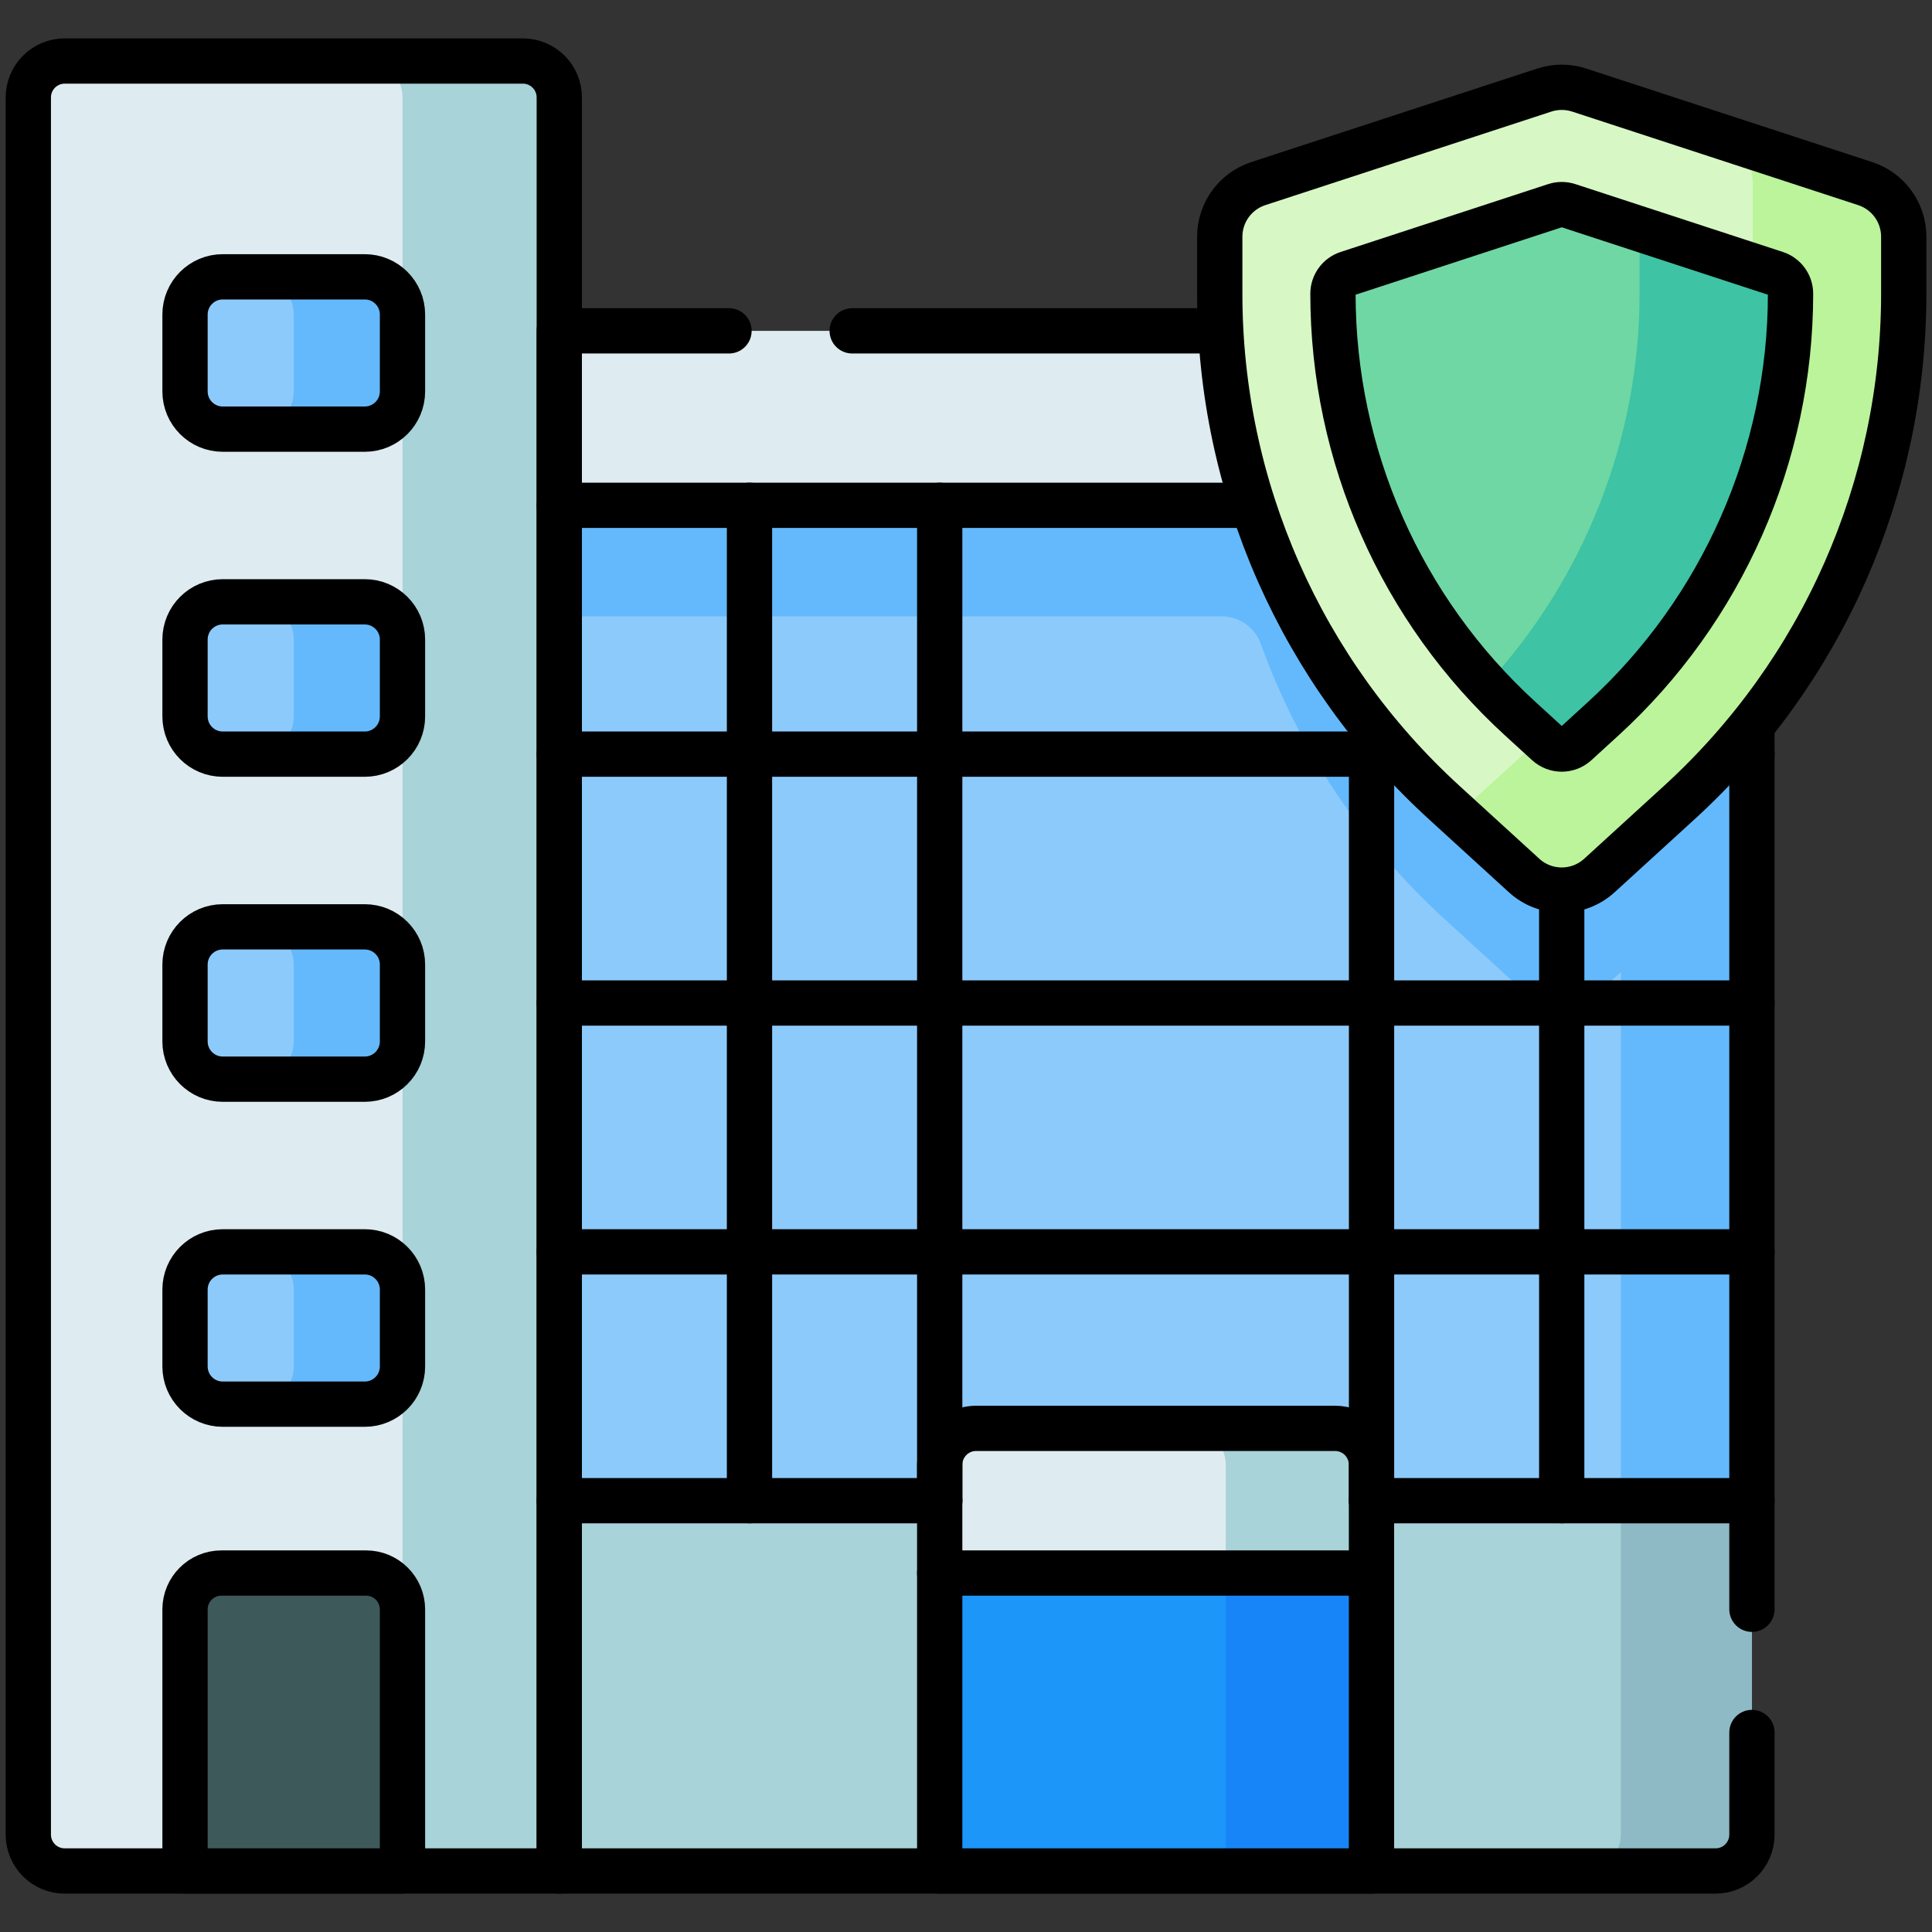
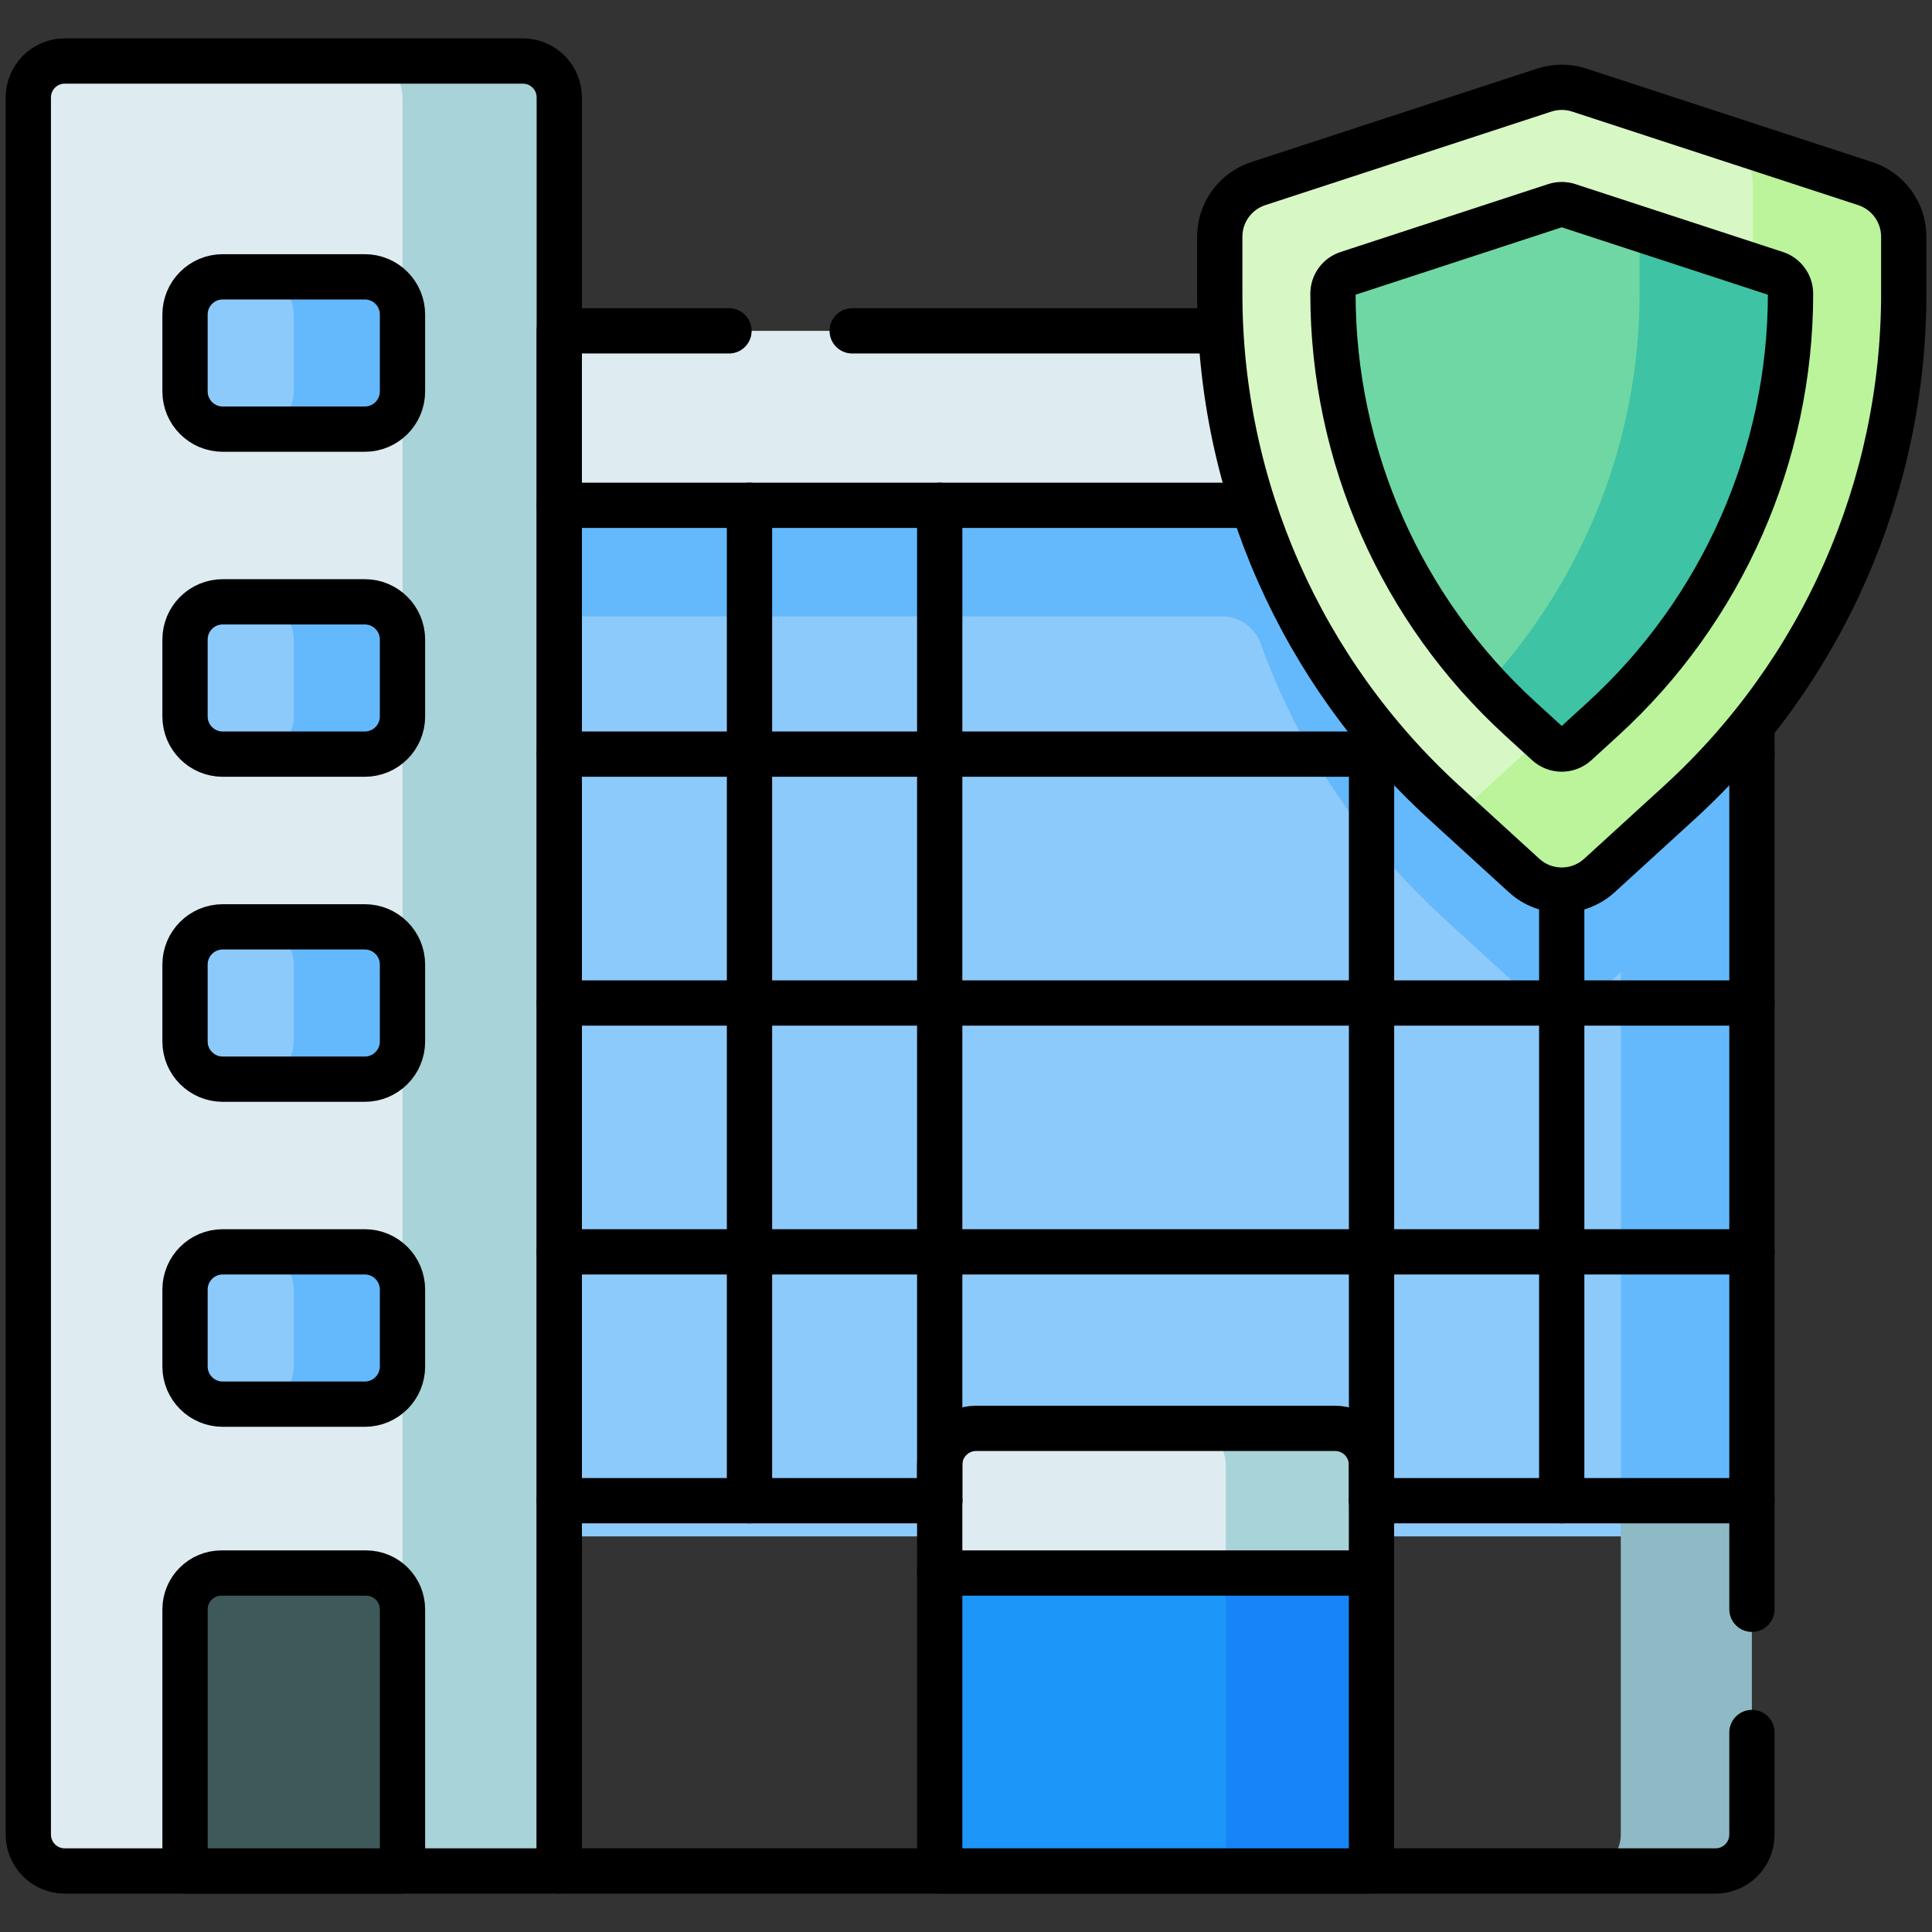
<svg xmlns="http://www.w3.org/2000/svg" width="64" height="64" viewBox="0 0 64 64" fill="none">
  <rect x="0" y="0" width="64" height="64" fill="#333333" stroke="none" />
  <g id="building 1">
    <g id="Group">
      <g id="Group_2">
        <g id="Group_3">
          <g id="Group_4">
            <g id="Group_5">
              <path id="Vector" d="M18.527 61.979H2.144C1.478 61.979 0.938 61.439 0.938 60.773V3.228C0.938 2.562 1.478 2.021 2.144 2.021H17.32C17.987 2.021 18.527 2.562 18.527 3.228V61.979Z" fill="#DEECF1" />
            </g>
            <g id="Group_6">
              <path id="Vector_2" d="M18.529 3.228V61.979H13.335V3.228C13.335 2.562 12.796 2.021 12.129 2.021H17.322C17.988 2.021 18.529 2.562 18.529 3.228Z" fill="#A8D3D8" />
            </g>
            <g id="Group_7">
              <path id="Vector_3" d="M18.527 61.979H2.144C1.478 61.979 0.938 61.439 0.938 60.773V3.228C0.938 2.562 1.478 2.021 2.144 2.021H17.32C17.987 2.021 18.527 2.562 18.527 3.228V61.979Z" stroke="black" stroke-width="1.5" stroke-miterlimit="10" stroke-linecap="round" stroke-linejoin="round" />
            </g>
            <g id="Group_8">
              <path id="Vector_4" d="M56.829 10.96H29.531V13.209H22.307V10.96H18.527V50.895H58.035V12.166C58.035 11.5 57.495 10.96 56.829 10.96Z" fill="#8DCAFC" />
            </g>
            <path id="Vector_5" d="M56.83 10.961L29.531 10.96V13.21H22.307V10.96H18.527V20.419H40.471C41.048 20.419 41.566 20.779 41.762 21.322C43.005 24.771 45.074 27.907 47.838 30.432L50.485 32.85C51.193 33.495 52.276 33.495 52.983 32.85L53.693 32.201V50.895H58.036V12.167C58.036 11.5 57.496 10.961 56.83 10.961Z" fill="#64B9FC" />
-             <path id="Vector_6" d="M58.036 49.713V60.773C58.036 61.439 57.496 61.979 56.83 61.979H18.527V49.713H58.036Z" fill="#A8D3D8" />
            <path id="Vector_7" d="M58.033 49.713V60.773C58.033 61.439 57.493 61.979 56.827 61.979H52.484C53.151 61.979 53.691 61.439 53.691 60.773V49.713H58.033Z" fill="#8EBAC5" />
            <g id="Group_9">
              <path id="Vector_8" d="M58.036 16.738V12.166C58.036 11.5 57.495 10.96 56.829 10.96H18.527V16.738H58.036Z" fill="#DEECF1" />
            </g>
            <path id="Vector_9" d="M56.827 10.96H52.485L52.484 10.961C53.15 10.961 53.691 11.5 53.691 12.167V16.739H58.033V12.166C58.033 11.5 57.493 10.96 56.827 10.96Z" fill="#A8D3D8" />
            <g id="Group_10">
              <path id="Vector_10" d="M18.527 16.739H58.036" stroke="black" stroke-width="1.5" stroke-miterlimit="10" stroke-linecap="round" stroke-linejoin="round" />
            </g>
            <g id="Group_11">
              <path id="Vector_11" d="M58.035 53.309V12.166C58.035 11.5 57.495 10.96 56.828 10.96H28.23" stroke="black" stroke-width="1.5" stroke-miterlimit="10" stroke-linecap="round" stroke-linejoin="round" />
              <path id="Vector_12" d="M24.149 10.96H18.527V61.979H56.829C57.495 61.979 58.035 61.439 58.035 60.772V57.391" stroke="black" stroke-width="1.5" stroke-miterlimit="10" stroke-linecap="round" stroke-linejoin="round" />
            </g>
          </g>
          <path id="Vector_13" d="M45.432 61.979H31.129V48.523C31.129 47.856 31.669 47.316 32.335 47.316H44.226C44.892 47.316 45.432 47.856 45.432 48.523V61.979H45.432Z" fill="#1C96F9" />
          <path id="Vector_14" d="M45.43 48.523V61.979H40.605V48.523C40.605 47.857 40.066 47.316 39.398 47.316H44.224C44.891 47.316 45.43 47.857 45.43 48.523Z" fill="#1785F8" />
          <path id="Vector_15" d="M45.432 52.109V48.523C45.432 47.856 44.892 47.316 44.226 47.316H32.335C31.669 47.316 31.129 47.856 31.129 48.523V52.109H45.432Z" fill="#DEECF1" />
          <path id="Vector_16" d="M44.224 47.316H39.398C40.066 47.316 40.605 47.857 40.605 48.523V52.109H45.43V48.523C45.43 47.857 44.891 47.316 44.224 47.316Z" fill="#A8D3D8" />
          <path id="Vector_17" d="M31.129 52.109H45.432" stroke="black" stroke-width="1.5" stroke-miterlimit="10" stroke-linecap="round" stroke-linejoin="round" />
          <path id="Vector_18" d="M45.432 61.979H31.129V48.523C31.129 47.856 31.669 47.316 32.335 47.316H44.226C44.892 47.316 45.432 47.856 45.432 48.523V61.979H45.432Z" stroke="black" stroke-width="1.5" stroke-miterlimit="10" stroke-linecap="round" stroke-linejoin="round" />
          <g id="Group_12">
            <g id="Group_13">
              <path id="Vector_19" d="M18.527 49.713H31.13" stroke="black" stroke-width="1.5" stroke-miterlimit="10" stroke-linecap="round" stroke-linejoin="round" />
              <path id="Vector_20" d="M45.434 49.713H58.036" stroke="black" stroke-width="1.5" stroke-miterlimit="10" stroke-linecap="round" stroke-linejoin="round" />
            </g>
            <g id="Group_14">
              <path id="Vector_21" d="M18.527 41.469H58.036" stroke="black" stroke-width="1.5" stroke-miterlimit="10" stroke-linecap="round" stroke-linejoin="round" />
            </g>
            <g id="Group_15">
              <path id="Vector_22" d="M18.527 33.226H58.036" stroke="black" stroke-width="1.5" stroke-miterlimit="10" stroke-linecap="round" stroke-linejoin="round" />
            </g>
            <g id="Group_16">
              <path id="Vector_23" d="M18.527 24.982H58.036" stroke="black" stroke-width="1.5" stroke-miterlimit="10" stroke-linecap="round" stroke-linejoin="round" />
            </g>
          </g>
          <g id="Group_17">
            <path id="Vector_24" d="M24.828 16.739V49.713" stroke="black" stroke-width="1.5" stroke-miterlimit="10" stroke-linecap="round" stroke-linejoin="round" />
            <path id="Vector_25" d="M31.129 16.739V49.713" stroke="black" stroke-width="1.5" stroke-miterlimit="10" stroke-linecap="round" stroke-linejoin="round" />
          </g>
          <g id="Group_18">
            <path id="Vector_26" d="M45.434 16.739V49.713" stroke="black" stroke-width="1.5" stroke-miterlimit="10" stroke-linecap="round" stroke-linejoin="round" />
            <path id="Vector_27" d="M51.734 16.739V49.713" stroke="black" stroke-width="1.5" stroke-miterlimit="10" stroke-linecap="round" stroke-linejoin="round" />
          </g>
          <path id="Vector_28" d="M13.333 61.979H6.129V53.315C6.129 52.649 6.669 52.109 7.335 52.109H12.127C12.793 52.109 13.333 52.649 13.333 53.315L13.333 61.979Z" fill="#3E5959" />
          <path id="Vector_29" d="M13.333 61.979H6.129V53.315C6.129 52.649 6.669 52.109 7.335 52.109H12.127C12.793 52.109 13.333 52.649 13.333 53.315L13.333 61.979Z" stroke="black" stroke-width="1.5" stroke-miterlimit="10" stroke-linecap="round" stroke-linejoin="round" />
        </g>
        <g id="Group_19">
-           <path id="Vector_30" d="M51.159 2.983L41.683 6.082C40.921 6.331 40.406 7.041 40.406 7.842V9.73C40.406 16.142 43.104 22.259 47.839 26.584L50.486 29.001C51.193 29.647 52.276 29.647 52.984 29.001L55.631 26.584C60.366 22.259 63.064 16.142 63.064 9.73V7.842C63.064 7.041 62.549 6.331 61.787 6.082L52.311 2.983C51.937 2.861 51.533 2.861 51.159 2.983Z" fill="#D7F8C4" />
+           <path id="Vector_30" d="M51.159 2.983C40.921 6.331 40.406 7.041 40.406 7.842V9.73C40.406 16.142 43.104 22.259 47.839 26.584L50.486 29.001C51.193 29.647 52.276 29.647 52.984 29.001L55.631 26.584C60.366 22.259 63.064 16.142 63.064 9.73V7.842C63.064 7.041 62.549 6.331 61.787 6.082L52.311 2.983C51.937 2.861 51.533 2.861 51.159 2.983Z" fill="#D7F8C4" />
          <path id="Vector_31" d="M63.065 7.842V9.731C63.065 16.143 60.367 22.259 55.632 26.584L52.985 29.002C52.277 29.647 51.195 29.647 50.487 29.002L48.277 26.984L50.632 24.834C55.367 20.509 58.065 14.393 58.065 7.981V6.092C58.065 5.509 57.792 4.976 57.352 4.632L61.789 6.082C62.55 6.331 63.065 7.041 63.065 7.842Z" fill="#BBF49B" />
          <path id="Vector_32" d="M50.368 23.815C46.411 20.201 44.156 15.089 44.156 9.73C44.156 9.425 44.352 9.154 44.642 9.06L51.516 6.812C51.658 6.766 51.812 6.766 51.954 6.812L58.828 9.06C59.117 9.154 59.314 9.425 59.314 9.73C59.314 15.076 57.05 20.21 53.102 23.815L52.211 24.629C51.941 24.875 51.529 24.875 51.259 24.629L50.368 23.815Z" fill="#6FD7A3" />
          <path id="Vector_33" d="M58.827 9.059C59.117 9.154 59.313 9.424 59.313 9.729V9.73C59.313 15.075 57.049 20.209 53.102 23.815L52.21 24.629C51.941 24.875 51.528 24.875 51.259 24.629L50.367 23.815C49.972 23.455 49.594 23.079 49.234 22.689C52.479 19.18 54.313 14.54 54.313 9.73V7.583L58.827 9.059Z" fill="#3EC3A4" />
          <path id="Vector_34" d="M50.368 23.815C46.411 20.201 44.156 15.089 44.156 9.73C44.156 9.425 44.352 9.154 44.642 9.06L51.516 6.812C51.658 6.766 51.812 6.766 51.954 6.812L58.828 9.06C59.117 9.154 59.314 9.425 59.314 9.73C59.314 15.076 57.05 20.21 53.102 23.815L52.211 24.629C51.941 24.875 51.529 24.875 51.259 24.629L50.368 23.815Z" stroke="black" stroke-width="1.5" stroke-miterlimit="10" stroke-linecap="round" stroke-linejoin="round" />
          <path id="Vector_35" d="M51.159 2.983L41.683 6.082C40.921 6.331 40.406 7.041 40.406 7.842V9.73C40.406 16.142 43.104 22.259 47.839 26.584L50.486 29.001C51.193 29.647 52.276 29.647 52.984 29.001L55.631 26.584C60.366 22.259 63.064 16.142 63.064 9.73V7.842C63.064 7.041 62.549 6.331 61.787 6.082L52.311 2.983C51.937 2.861 51.533 2.861 51.159 2.983Z" stroke="black" stroke-width="1.5" stroke-miterlimit="10" stroke-linecap="round" stroke-linejoin="round" />
        </g>
      </g>
      <g id="Group_20">
        <path id="Vector_36" d="M12.083 46.515H7.379C6.689 46.515 6.129 45.956 6.129 45.265V42.719C6.129 42.029 6.689 41.469 7.379 41.469H12.083C12.774 41.469 13.333 42.029 13.333 42.719V45.265C13.333 45.956 12.774 46.515 12.083 46.515Z" fill="#8DCAFC" />
        <path id="Vector_37" d="M13.332 42.72V45.265C13.332 45.956 12.773 46.515 12.082 46.515H8.48C9.17 46.515 9.73 45.956 9.73 45.265V42.72C9.73 42.029 9.17 41.47 8.48 41.47H12.082C12.773 41.47 13.332 42.029 13.332 42.72Z" fill="#64B9FC" />
        <path id="Vector_38" d="M12.083 46.515H7.379C6.689 46.515 6.129 45.956 6.129 45.265V42.719C6.129 42.029 6.689 41.469 7.379 41.469H12.083C12.774 41.469 13.333 42.029 13.333 42.719V45.265C13.333 45.956 12.774 46.515 12.083 46.515Z" stroke="black" stroke-width="1.5" stroke-miterlimit="10" stroke-linecap="round" stroke-linejoin="round" />
      </g>
      <g id="Group_21">
        <path id="Vector_39" d="M12.083 35.749H7.379C6.689 35.749 6.129 35.189 6.129 34.499V31.953C6.129 31.262 6.689 30.703 7.379 30.703H12.083C12.774 30.703 13.333 31.262 13.333 31.953V34.498C13.333 35.189 12.774 35.749 12.083 35.749Z" fill="#8DCAFC" />
        <path id="Vector_40" d="M13.332 31.954V34.499C13.332 35.19 12.773 35.749 12.082 35.749H8.48C9.17 35.749 9.73 35.19 9.73 34.499V31.954C9.73 31.262 9.17 30.704 8.48 30.704H12.082C12.773 30.704 13.332 31.262 13.332 31.954Z" fill="#64B9FC" />
        <path id="Vector_41" d="M12.083 35.749H7.379C6.689 35.749 6.129 35.189 6.129 34.499V31.953C6.129 31.262 6.689 30.703 7.379 30.703H12.083C12.774 30.703 13.333 31.262 13.333 31.953V34.498C13.333 35.189 12.774 35.749 12.083 35.749Z" stroke="black" stroke-width="1.5" stroke-miterlimit="10" stroke-linecap="round" stroke-linejoin="round" />
      </g>
      <g id="Group_22">
        <path id="Vector_42" d="M12.083 24.982H7.379C6.689 24.982 6.129 24.423 6.129 23.732V21.186C6.129 20.496 6.689 19.936 7.379 19.936H12.083C12.774 19.936 13.333 20.496 13.333 21.186V23.732C13.333 24.423 12.774 24.982 12.083 24.982Z" fill="#8DCAFC" />
        <path id="Vector_43" d="M13.332 21.188V23.733C13.332 24.424 12.773 24.983 12.082 24.983H8.48C9.17 24.983 9.73 24.424 9.73 23.733V21.188C9.73 20.496 9.17 19.938 8.48 19.938H12.082C12.773 19.938 13.332 20.496 13.332 21.188Z" fill="#64B9FC" />
        <path id="Vector_44" d="M12.083 24.982H7.379C6.689 24.982 6.129 24.423 6.129 23.732V21.186C6.129 20.496 6.689 19.936 7.379 19.936H12.083C12.774 19.936 13.333 20.496 13.333 21.186V23.732C13.333 24.423 12.774 24.982 12.083 24.982Z" stroke="black" stroke-width="1.5" stroke-miterlimit="10" stroke-linecap="round" stroke-linejoin="round" />
      </g>
      <g id="Group_23">
        <path id="Vector_45" d="M12.083 14.216H7.379C6.689 14.216 6.129 13.656 6.129 12.966V10.42C6.129 9.73 6.689 9.17 7.379 9.17H12.083C12.774 9.17 13.333 9.73 13.333 10.42V12.966C13.333 13.656 12.774 14.216 12.083 14.216Z" fill="#8DCAFC" />
        <path id="Vector_46" d="M13.332 10.42V12.965C13.332 13.657 12.773 14.215 12.082 14.215H8.48C9.17 14.215 9.73 13.657 9.73 12.965V10.42C9.73 9.729 9.17 9.17 8.48 9.17H12.082C12.773 9.17 13.332 9.729 13.332 10.42Z" fill="#64B9FC" />
        <path id="Vector_47" d="M12.083 14.216H7.379C6.689 14.216 6.129 13.656 6.129 12.966V10.42C6.129 9.73 6.689 9.17 7.379 9.17H12.083C12.774 9.17 13.333 9.73 13.333 10.42V12.966C13.333 13.656 12.774 14.216 12.083 14.216Z" stroke="black" stroke-width="1.5" stroke-miterlimit="10" stroke-linecap="round" stroke-linejoin="round" />
      </g>
    </g>
  </g>
</svg>